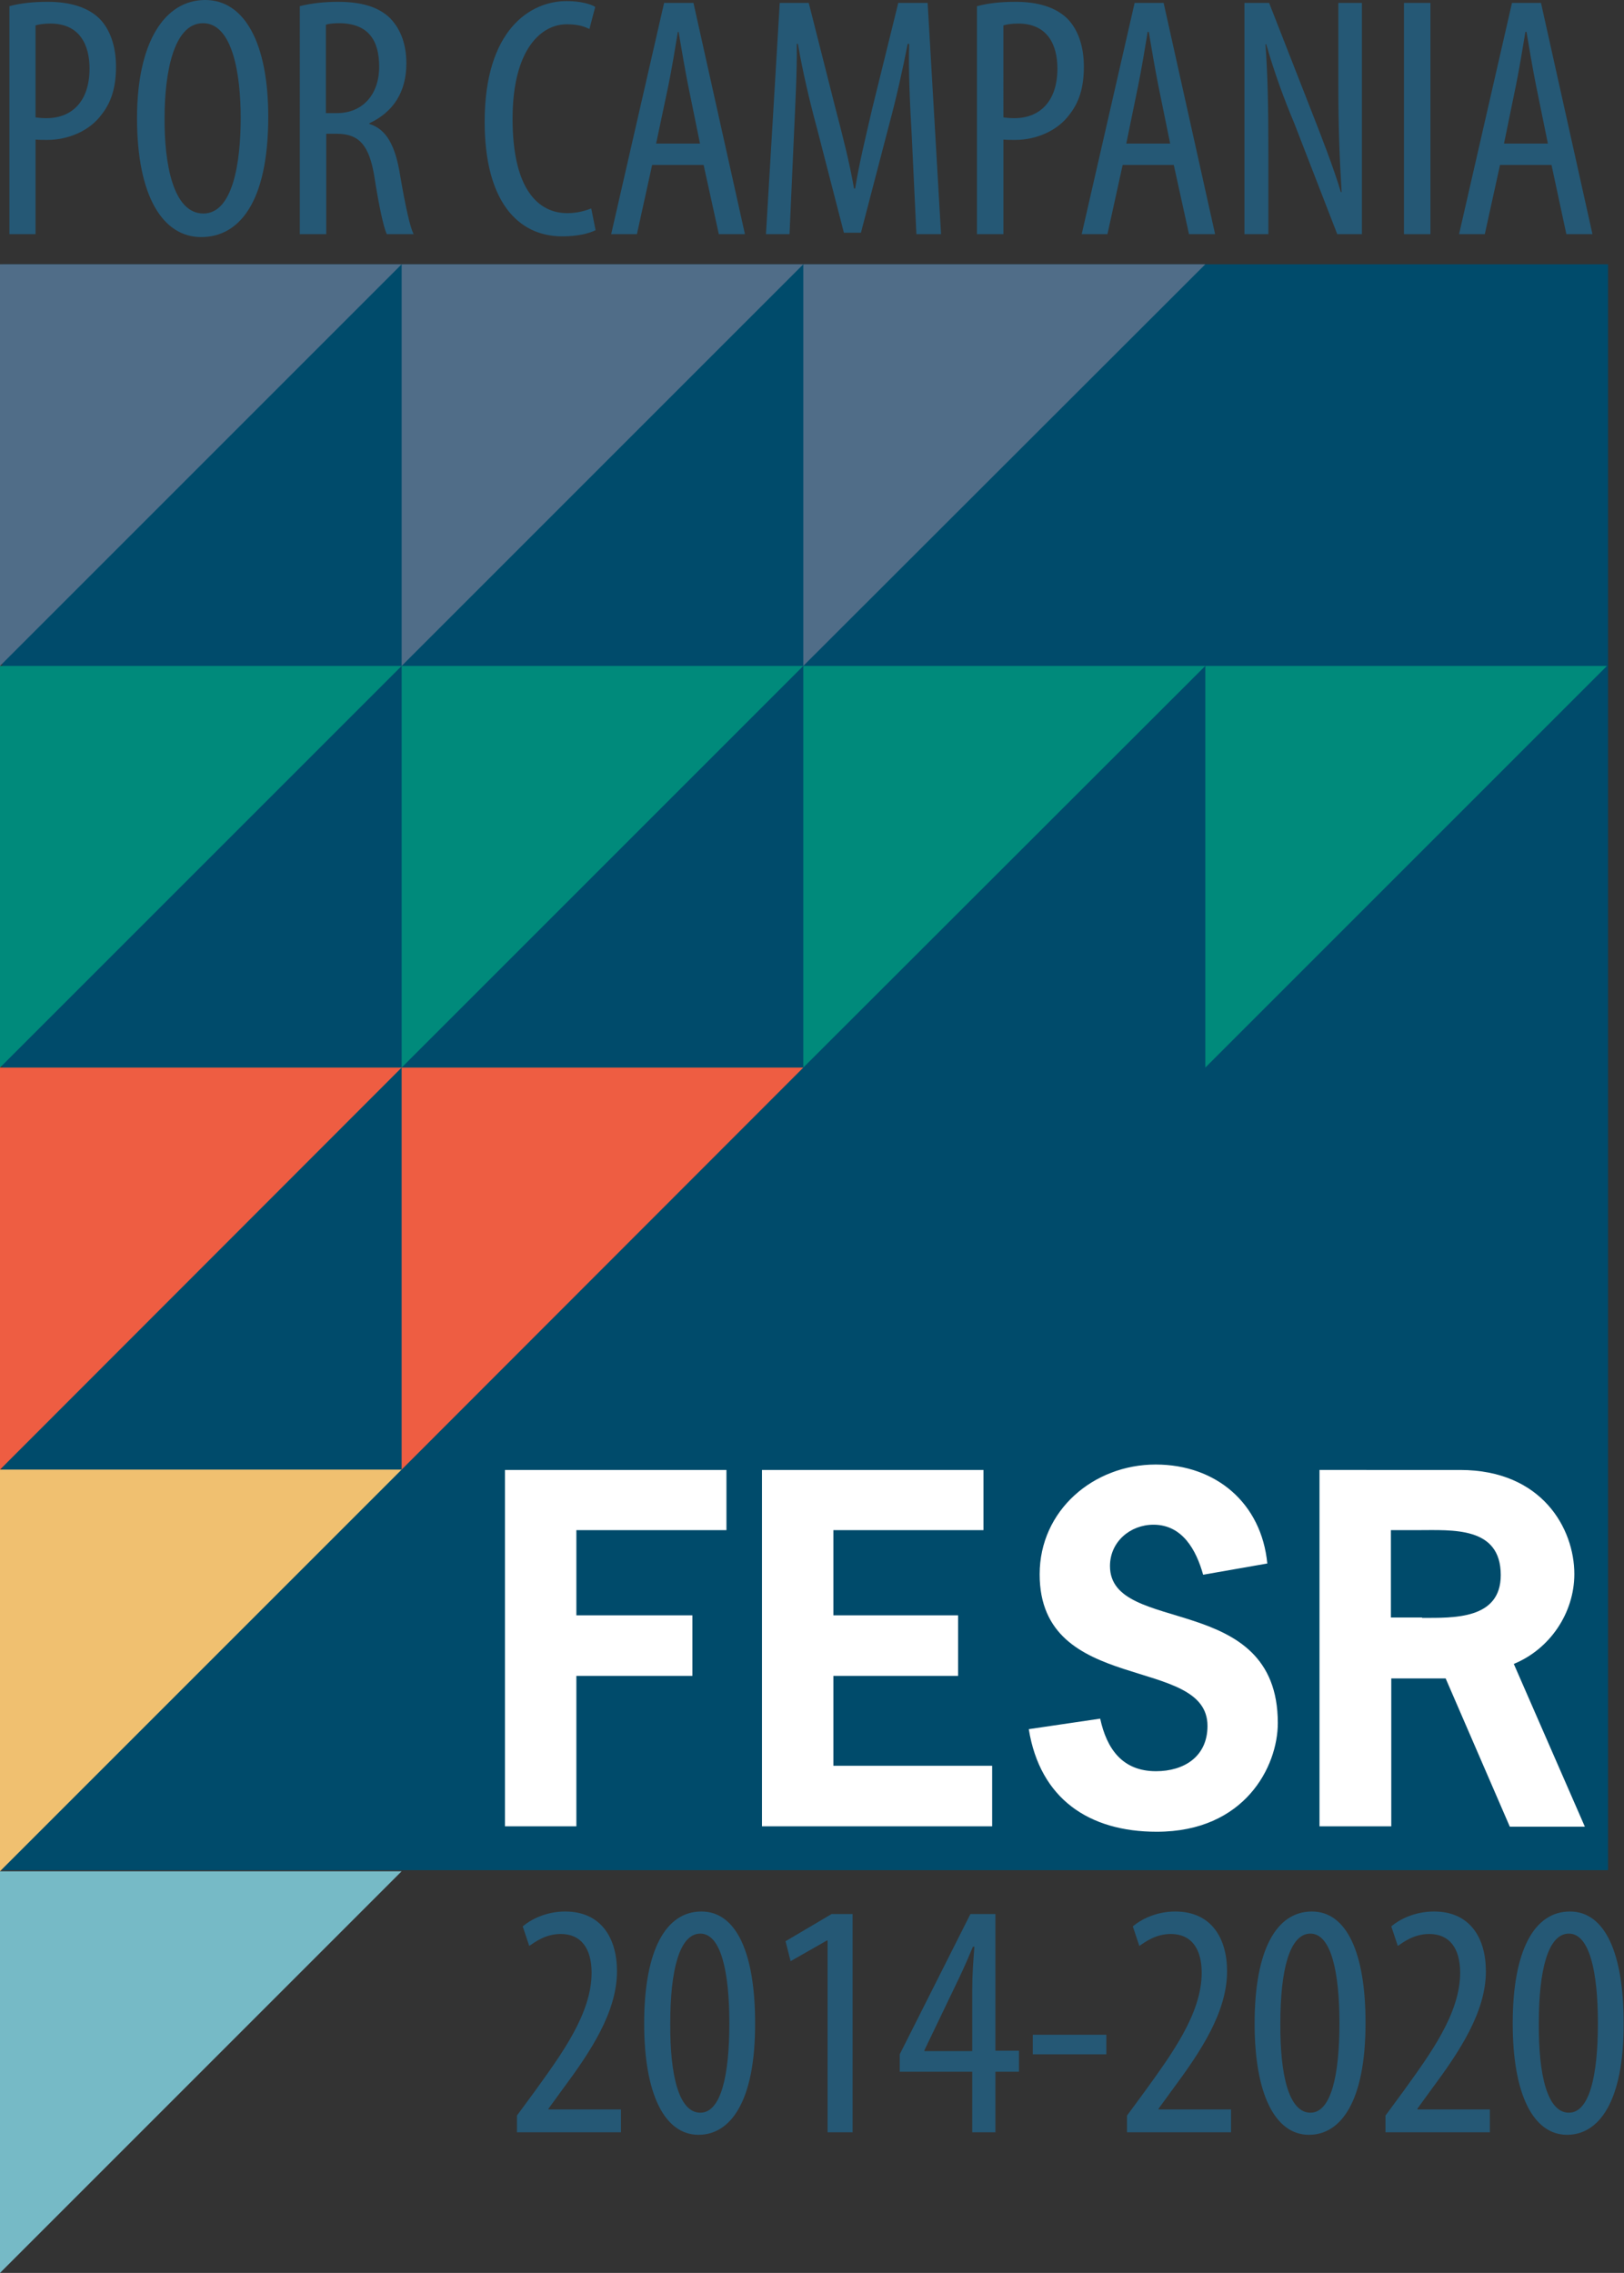
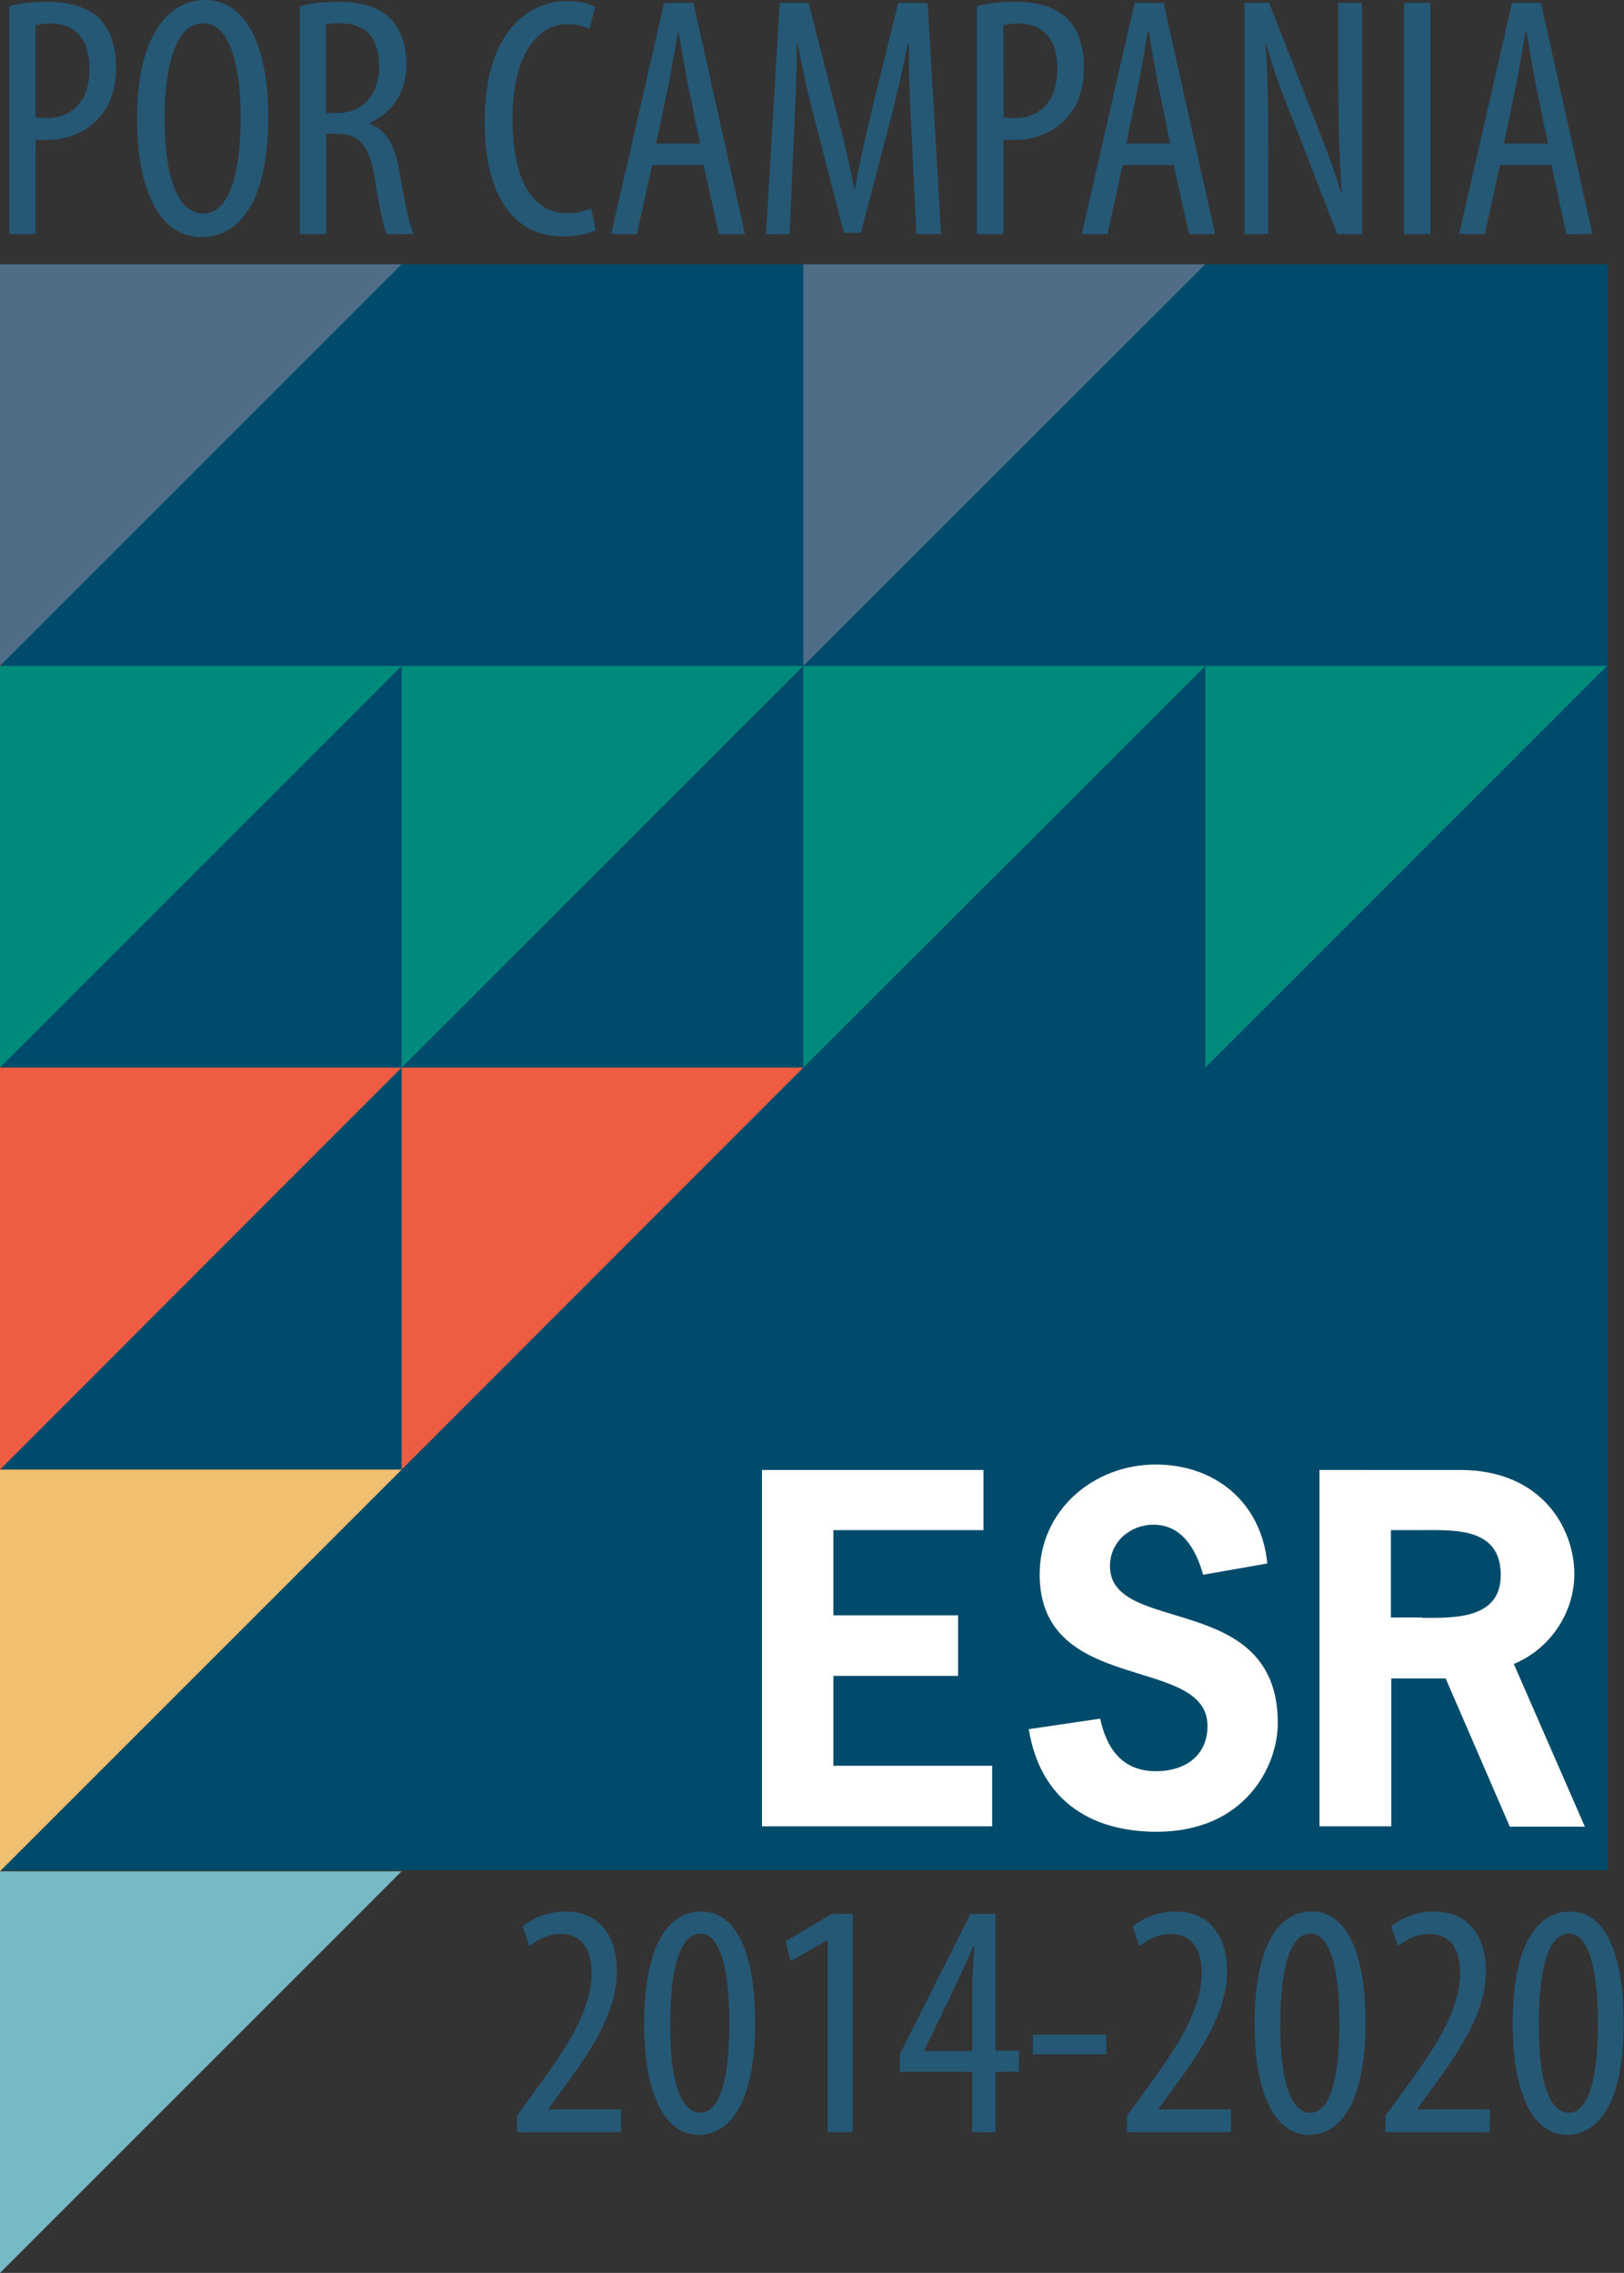
<svg xmlns="http://www.w3.org/2000/svg" version="1.1" id="Layer_1" x="0px" y="0px" viewBox="0 0 448 627" style="enable-background:new 0 0 448 627;" xml:space="preserve">
  <rect x="0" y="0" width="448" height="627" fill="#333333" stroke="none" />
  <style type="text/css">
	.st0{fill:#004B6B;}
	.st1{fill:#255875;}
	.st2{fill:#506D88;}
	.st3{fill:#008A7B;}
	.st4{fill:#EE5D42;}
	.st5{fill:#F0C070;}
	.st6{fill:#76BAC6;}
	.st7{fill:#FFFFFF;}
</style>
  <g>
    <polygon class="st0" points="443.6,515.9 0.6,515.9 0.6,72.9 443.6,72.9 443.6,515.9  " />
    <path class="st1" d="M142.6,588.2v-4.6l5-6.8c7.2-10,15.6-21.3,15.6-32.6c0-6.7-2.9-10.7-8.5-10.7c-4.3,0-7.2,2.3-8.7,3.3l-1.8-5.4   c2.1-1.8,6.3-4.1,11.7-4.1c10,0,14.3,7.4,14.3,16.5c0,11.3-7.4,22.3-14.9,32.4l-4,5.5v0.2h20v6.3H142.6L142.6,588.2z" />
    <path class="st1" d="M192.7,588.9c-9.3,0-15-11.1-15-30.7c0-20.3,6-30.9,15.8-30.9c9.7,0,14.8,11.6,14.8,30.7   C208.4,579.9,201.4,588.9,192.7,588.9L192.7,588.9L192.7,588.9z M193.2,582.8c5.7,0,8-10.3,8-24.7c0-14.1-2.3-24.7-8-24.7   c-5.8,0-8.3,10.2-8.3,24.7C184.8,572.6,187.3,582.8,193.2,582.8L193.2,582.8L193.2,582.8z" />
    <polygon class="st1" points="228.3,535.3 228.1,535.3 218.1,541 216.7,535.5 229.4,528 235.2,528 235.2,588.2 228.3,588.2    228.3,535.3  " />
    <path class="st1" d="M268.2,588.2v-16.7h-20v-4.8l19.5-38.7h6.9v37.7h6.5v5.8h-6.5v16.7H268.2L268.2,588.2z M268.2,565.7v-16.9   c0-4.2,0.3-7.9,0.6-11.8h-0.4c-2,4.8-3.3,7.6-5.1,11.3l-8.3,17.3v0.2H268.2L268.2,565.7z" />
    <polygon class="st1" points="305.2,561.3 305.2,566.7 284.9,566.7 284.9,561.3 305.2,561.3  " />
    <path class="st1" d="M310.9,588.2v-4.6l5-6.8c7.2-10,15.6-21.3,15.6-32.6c0-6.7-2.9-10.7-8.5-10.7c-4.3,0-7.2,2.3-8.7,3.3l-1.8-5.4   c2.1-1.8,6.3-4.1,11.7-4.1c10,0,14.3,7.4,14.3,16.5c0,11.3-7.4,22.3-14.9,32.4l-4,5.5v0.2h20v6.3H310.9L310.9,588.2z" />
    <path class="st1" d="M361.1,588.9c-9.3,0-15-11.1-15-30.7c0-20.3,6-30.9,15.8-30.9c9.7,0,14.8,11.6,14.8,30.7   C376.7,579.9,369.8,588.9,361.1,588.9L361.1,588.9L361.1,588.9z M361.5,582.8c5.7,0,8-10.3,8-24.7c0-14.1-2.3-24.7-8-24.7   c-5.8,0-8.3,10.2-8.3,24.7C353.1,572.6,355.6,582.8,361.5,582.8L361.5,582.8L361.5,582.8z" />
    <path class="st1" d="M382.2,588.2v-4.6l5-6.8c7.2-10,15.6-21.3,15.6-32.6c0-6.7-2.9-10.7-8.5-10.7c-4.3,0-7.2,2.3-8.7,3.3l-1.8-5.4   c2.1-1.8,6.3-4.1,11.8-4.1c10,0,14.3,7.4,14.3,16.5c0,11.3-7.4,22.3-14.9,32.4l-4,5.5v0.2h20v6.3H382.2L382.2,588.2z" />
    <path class="st1" d="M432.3,588.9c-9.3,0-15-11.1-15-30.7c0-20.3,6-30.9,15.8-30.9c9.7,0,14.8,11.6,14.8,30.7   C448,579.9,441,588.9,432.3,588.9L432.3,588.9L432.3,588.9z M432.8,582.8c5.7,0,8-10.3,8-24.7c0-14.1-2.3-24.7-8-24.7   c-5.8,0-8.3,10.2-8.3,24.7C424.4,572.6,426.9,582.8,432.8,582.8L432.8,582.8L432.8,582.8z" />
    <path class="st1" d="M2.6,1.7C5.6,0.9,9,0.5,13.2,0.5c5.9,0,10.9,1.4,14.2,4.6c3,3,4.6,7.7,4.6,13.3c0,5.9-1.4,9.9-3.9,13.1   c-3.4,4.7-9.4,7.1-15.1,7.1c-1.2,0-2.2,0-3.2-0.1v26.1H2.6V1.7L2.6,1.7z M9.9,32.4c0.8,0.1,1.7,0.2,2.9,0.2   c7.1,0,11.9-4.7,11.9-13.7c0-6.5-2.7-12.4-10.8-12.4c-1.7,0-3.1,0.2-4.1,0.5V32.4L9.9,32.4z" />
-     <path class="st1" d="M55.5,65.4c-10.6,0-17.7-11.3-17.7-32.8C37.8,11.5,45.5,0,56.6,0C67.4,0,74,11.8,74,32.2   C74,56.1,65.8,65.4,55.5,65.4L55.5,65.4L55.5,65.4z M56.1,58.9c8.1,0,10.3-13.9,10.3-26.4c0-11.9-2.2-26.1-10.4-26.1   c-8.2,0-10.6,14-10.6,26.1C45.3,45,47.7,58.9,56.1,58.9L56.1,58.9L56.1,58.9z" />
+     <path class="st1" d="M55.5,65.4c-10.6,0-17.7-11.3-17.7-32.8C37.8,11.5,45.5,0,56.6,0C67.4,0,74,11.8,74,32.2   C74,56.1,65.8,65.4,55.5,65.4L55.5,65.4L55.5,65.4M56.1,58.9c8.1,0,10.3-13.9,10.3-26.4c0-11.9-2.2-26.1-10.4-26.1   c-8.2,0-10.6,14-10.6,26.1C45.3,45,47.7,58.9,56.1,58.9L56.1,58.9L56.1,58.9z" />
    <path class="st1" d="M82.7,1.7c3.1-0.8,6.9-1.2,10.5-1.2c6.3,0,11.1,1.3,14.4,4.5c3.1,3.2,4.5,7.5,4.5,12.5   c0,8.1-3.8,13.5-10.2,16.5v0.2c4.7,1.4,7.2,6,8.5,14.3c1.5,8.7,2.7,14.1,3.7,16.1h-7.4c-0.9-1.9-2.2-8-3.4-15.7   c-1.4-8.8-4.2-12-10.4-12H90v27.7h-7.3V1.7L82.7,1.7z M90,31.2h3c7,0,11.6-5.1,11.6-12.8c0-7.3-3-11.9-10.9-12   c-1.4,0-2.8,0.1-3.8,0.4V31.2L90,31.2z" />
    <path class="st1" d="M164.3,63.5c-2,1-5.2,1.7-9.2,1.7c-12.4,0-21.4-9.9-21.4-31.6c0-25.3,12.5-33.3,22.6-33.3   c3.8,0,6.6,0.8,7.9,1.6L162.6,8c-1.5-0.7-3-1.3-6.3-1.3c-6.8,0-14.9,6.6-14.9,26.1c0,19.6,7.2,26,15.1,26c2.8,0,5.1-0.7,6.6-1.3   L164.3,63.5L164.3,63.5z" />
    <path class="st1" d="M179.9,45.5l-4.2,19.1h-7.1l14.6-63.8h8.1l14.2,63.8h-7.2l-4.2-19.1H179.9L179.9,45.5z M193.1,39.6l-3.3-16.2   c-0.9-4.5-1.8-9.9-2.6-14.6H187c-0.8,4.8-1.7,10.3-2.6,14.7L181,39.6H193.1L193.1,39.6z" />
    <path class="st1" d="M251.5,37.1c-0.5-8.4-0.9-17.8-0.7-25h-0.4c-1.4,7.1-3.1,14.8-5.1,22.2l-7.8,29.9h-4.7l-7.4-28.7   c-2.2-8.1-4-16-5.3-23.4h-0.3c0.1,7.5-0.4,16.4-0.8,25.5l-1.2,27h-6.5l3.8-63.8h8l7.4,29.2c2.2,8.4,3.8,14.7,5.1,22h0.3   c1.2-7.3,2.7-13.3,4.7-22l7.2-29.2h8.1l3.7,63.8h-6.8L251.5,37.1L251.5,37.1z" />
    <path class="st1" d="M269.6,1.7c2.9-0.8,6.3-1.2,10.6-1.2c5.9,0,10.9,1.4,14.2,4.6c3,3,4.6,7.7,4.6,13.3c0,5.9-1.4,9.9-3.9,13.1   c-3.4,4.7-9.4,7.1-15.1,7.1c-1.2,0-2.2,0-3.2-0.1v26.1h-7.3V1.7L269.6,1.7z M276.9,32.4c0.8,0.1,1.7,0.2,2.9,0.2   c7.1,0,11.9-4.7,11.9-13.7c0-6.5-2.7-12.4-10.8-12.4c-1.7,0-3.1,0.2-4.1,0.5V32.4L276.9,32.4z" />
    <path class="st1" d="M309.7,45.5l-4.2,19.1h-7.1L313,0.8h8l14.2,63.8H328l-4.2-19.1H309.7L309.7,45.5z M322.8,39.6l-3.3-16.2   c-0.9-4.5-1.8-9.9-2.6-14.6h-0.3c-0.8,4.8-1.7,10.3-2.6,14.7l-3.3,16.1H322.8L322.8,39.6z" />
    <path class="st1" d="M343.3,64.6V0.8h6.8l11.7,29.9c2.7,6.9,6,15.3,8.1,22.3h0.2c-0.6-10-0.9-18.3-0.9-29.4V0.8h6.5v63.8h-6.8   L357,33.9c-2.7-6.4-5.4-13.7-7.7-21.7h-0.2c0.6,8.5,0.8,16.7,0.8,30.3v22.1H343.3L343.3,64.6z" />
    <polygon class="st1" points="394.6,0.8 394.6,64.6 387.3,64.6 387.3,0.8 394.6,0.8  " />
    <path class="st1" d="M413.8,45.5l-4.2,19.1h-7.1l14.6-63.8h8l14.2,63.8h-7.2L428,45.5H413.8L413.8,45.5z M427,39.6l-3.3-16.2   c-0.9-4.5-1.8-9.9-2.6-14.6h-0.3c-0.8,4.8-1.7,10.3-2.6,14.7l-3.3,16.1H427L427,39.6z" />
    <polyline class="st2" points="0,183.7 0,72.9 110.8,72.9  " />
-     <polyline class="st2" points="110.8,183.7 110.8,72.9 221.6,72.9  " />
    <polyline class="st2" points="221.6,183.7 221.6,72.9 332.5,72.9  " />
    <polyline class="st3" points="0,294.5 0,183.7 110.8,183.7  " />
    <polyline class="st3" points="110.8,294.5 110.8,183.7 221.6,183.7  " />
    <polyline class="st3" points="221.6,294.5 221.6,183.7 332.5,183.7  " />
    <polyline class="st4" points="0,405.4 0,294.5 110.8,294.5  " />
    <polyline class="st5" points="0,516.2 0,405.4 110.8,405.4  " />
    <polyline class="st6" points="0,627 0,516.2 110.8,516.2  " />
    <polyline class="st4" points="110.8,405.4 110.8,294.5 221.6,294.5  " />
    <polyline class="st3" points="332.5,294.5 332.5,183.7 443.3,183.7  " />
-     <polygon class="st7" points="200.4,422.1 159,422.1 159,445.6 191,445.6 191,462.3 159,462.3 159,503.8 139.3,503.8 139.3,405.5    200.4,405.5 200.4,422.1  " />
    <polygon class="st7" points="271.3,422.1 229.9,422.1 229.9,445.6 264.3,445.6 264.3,462.3 229.9,462.3 229.9,487.1 273.7,487.1    273.7,503.8 210.2,503.8 210.2,405.5 271.3,405.5 271.3,422.1  " />
    <path class="st7" d="M331.9,434.4c-1.9-6.8-5.7-13.8-13.7-13.8c-6.4,0-12,4.7-12,11.4c0,19.3,46.3,6.7,46.3,43.3   c0,12-9.1,30-33.4,30c-18.7,0-32.2-9.1-35.3-28.3l19.7-2.9c1.8,8.3,6.1,14.5,15.4,14.5c7.7,0,14.2-4,14.2-12.5   c0-19.7-46.3-8.3-46.3-41.8c0-17.7,14.9-30.3,32-30.3c16.7,0,29.2,10.7,30.8,27.3L331.9,434.4L331.9,434.4z" />
    <path class="st7" d="M402.8,405.5c22.6,0,31.5,16.2,31.5,28.7c0,10.7-6.7,20.7-16.7,24.8l19.6,44.9h-20.7L398.8,463h-15v40.8H364   v-98.3H402.8L402.8,405.5z M392.3,446.3c8.6,0,21.7,0.5,21.7-11.8c0-13.5-13.3-12.4-23-12.4h-7.3v24.1H392.3L392.3,446.3z" />
  </g>
</svg>